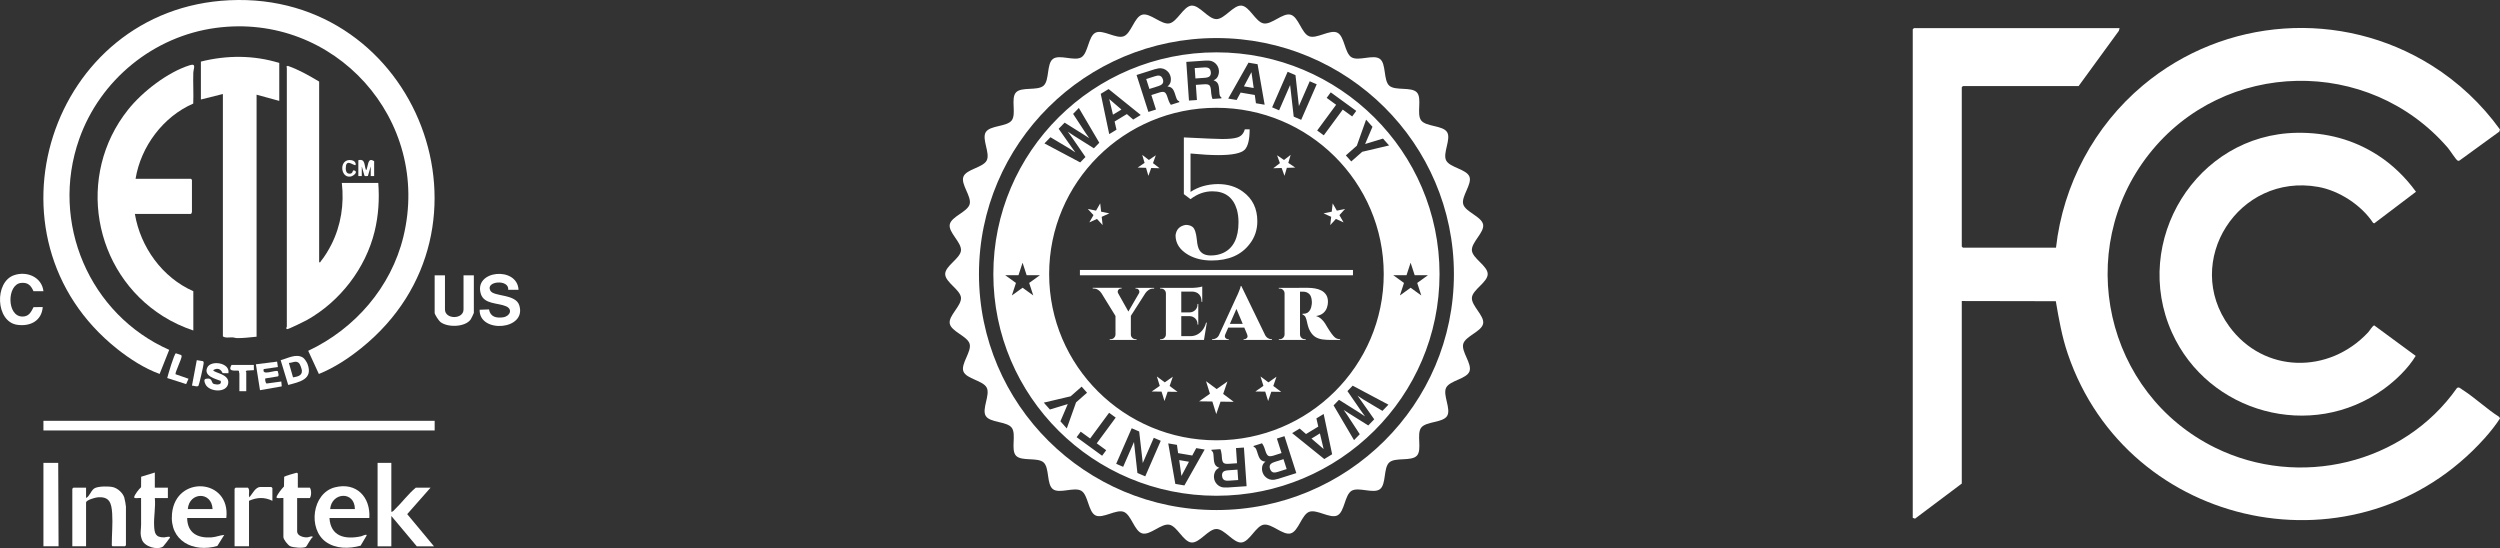
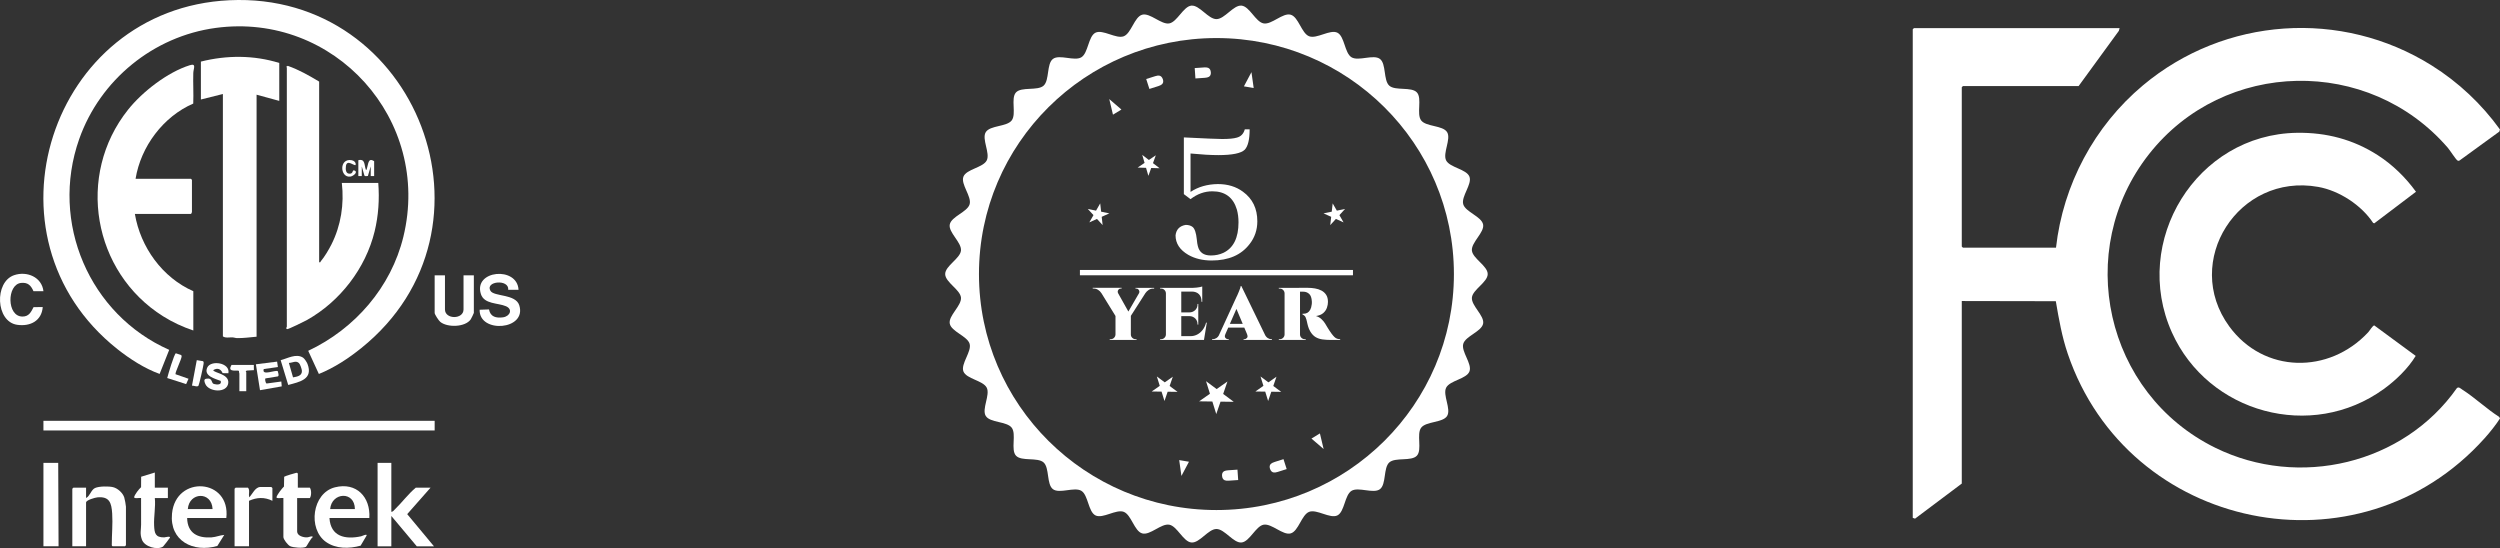
<svg xmlns="http://www.w3.org/2000/svg" width="447" height="98" viewBox="0 0 447 98" fill="none">
  <rect x="0" y="0" width="447" height="98" fill="#333333" stroke="none" />
  <g clip-path="url(#clip0_1336_63679)">
    <path d="M64.613 62.225C62.311 64.079 59.782 65.749 57.013 66.868L55.108 62.726C63.444 58.801 69.924 51.37 72.124 42.328C77.215 21.404 59.794 2.131 38.579 4.99C27.43 6.492 17.893 14.28 14.156 24.88C8.904 39.779 15.99 56.246 30.254 62.555L28.541 66.859C25.855 65.885 23.228 64.196 20.985 62.417C-4.284 42.377 8.987 1.54 41.021 0.042C74.642 -1.529 90.994 40.983 64.613 62.225Z" fill="white" />
    <path d="M34.566 59.092C32.68 58.46 30.851 57.611 29.167 56.554C16.595 48.664 13.564 31.323 22.894 19.616C25.466 16.39 29.967 12.903 33.925 11.665C35.172 11.275 34.587 12.248 34.561 13.042C34.501 14.863 34.628 16.698 34.552 18.519C29.195 20.837 25.176 26.198 24.24 31.97H34.136L34.32 32.155V37.949C34.32 37.99 34.157 38.136 34.197 38.257H24.117C25.114 44.195 29.045 49.647 34.566 52.065V59.091V59.092Z" fill="white" />
    <path d="M57.063 14.588V46.887C57.351 46.962 57.269 46.819 57.344 46.73C58.015 45.951 58.785 44.647 59.253 43.721C60.967 40.328 61.559 36.493 61.119 32.71H67.635C67.859 35.626 67.675 38.522 66.984 41.365C65.376 47.98 60.795 53.907 54.887 57.218C54.465 57.455 51.562 58.886 51.349 58.846C51.03 58.786 51.285 58.439 51.285 58.414V12.061C51.285 12.028 51.176 11.986 51.178 11.937L51.447 11.771C53.44 12.466 55.261 13.512 57.063 14.588L57.063 14.588Z" fill="white" />
    <path d="M49.933 11.26V18.04L45.876 16.931V60.202C44.707 60.307 43.545 60.47 42.367 60.453C42.107 60.45 41.877 60.341 41.634 60.326C41.058 60.291 40.292 60.487 39.852 60.14V16.807L35.919 17.793V11.013C40.53 9.853 45.381 9.84 49.933 11.259V11.26Z" fill="white" />
    <path d="M77.716 75.242H7.766V76.967H77.716V75.242Z" fill="white" />
    <path d="M69.971 82.761V91.514C70.262 91.52 70.459 91.21 70.651 91.025C71.89 89.826 73.004 88.308 74.335 87.2H76.978L72.809 91.927L77.593 97.679H74.52L69.971 92.254V97.679H67.513V82.762H69.971L69.971 82.761Z" fill="white" />
    <path d="M40.467 92.624H33.46C33.519 95.333 35.345 96.249 37.83 96.081C38.659 96.025 39.307 95.698 40.097 95.643L38.863 97.611C34.59 98.863 30.278 96.733 30.756 91.823C31.433 84.873 41.272 85.542 40.467 92.624ZM38.008 91.021C37.862 87.797 33.811 87.969 33.583 91.021H38.008Z" fill="white" />
    <path d="M66.037 92.624H58.907C59.117 95.953 61.735 96.499 64.562 95.891C64.706 95.861 65.704 95.37 65.544 95.765L64.479 97.564C62.438 98.135 60.066 98.163 58.276 96.893C55 94.569 55.808 88.163 59.885 87.132C63.721 86.162 66.278 88.873 66.037 92.624V92.624ZM63.455 91.021C63.432 87.739 59.293 87.996 59.03 91.021H63.455Z" fill="white" />
    <path d="M20.122 97.678C19.996 97.586 19.988 97.571 19.988 97.427C19.982 95.574 20.18 93.678 20.059 91.824C19.936 89.946 19.607 88.727 17.418 88.927C17.02 88.963 15.388 89.411 15.388 89.85V97.678H12.93V87.385L13.114 87.2H15.389V89.049C16.113 88.669 16.276 87.592 16.986 87.26C17.704 86.925 19.448 86.915 20.217 87.104C21.045 87.306 21.936 88.112 22.211 88.926C22.302 89.196 22.519 90.344 22.519 90.59V97.493L22.335 97.678H20.122H20.122Z" fill="white" />
    <path d="M53.252 87.2H55.403C55.704 87.61 55.7 88.652 55.403 89.049H53.129V95.028C53.129 95.816 54.276 96.115 54.915 96.081C55.31 96.061 55.722 95.742 55.954 96.013C55.562 96.229 54.864 97.672 54.698 97.772C54.214 98.064 52.407 97.924 51.865 97.65C51.465 97.448 50.67 96.456 50.67 96.014V89.049C50.495 88.976 49.331 89.229 49.443 88.866C49.591 88.386 50.394 87.359 50.776 86.987L50.81 85.244C50.872 85.147 52.876 84.538 52.998 84.534C53.148 84.53 53.158 84.553 53.252 84.672V87.2Z" fill="white" />
    <path d="M27.682 84.487V87.2H30.017V89.049H27.682C27.844 90.649 27.485 92.359 27.553 93.924C27.615 95.367 27.781 96.096 29.345 96.083C29.514 96.081 30.529 95.793 30.385 96.135C30.346 96.229 29.233 97.677 29.149 97.732C28.127 98.395 25.826 97.77 25.371 96.481C24.979 95.37 25.223 94.817 25.228 93.8C25.235 92.216 25.212 90.63 25.224 89.048C24.983 88.97 23.918 89.24 23.991 88.862C24.072 88.446 24.868 87.397 25.224 87.111L25.238 85.24L27.682 84.487V84.487Z" fill="white" />
    <path d="M10.471 97.678H7.766V82.761H10.409L10.471 97.678Z" fill="white" />
    <path d="M92.714 51.819H90.87C91.07 49.855 86.686 50.252 87.688 51.989C88.313 53.072 92.192 52.525 92.844 54.585C94.254 59.041 85.639 59.673 85.759 55.385L87.435 55.324C87.672 56.658 88.719 56.907 89.937 56.739C91.167 56.568 91.754 55.311 90.463 54.753C89.039 54.136 86.578 54.418 85.987 52.585C84.605 48.294 92.501 47.555 92.714 51.819Z" fill="white" />
    <path d="M79.56 49.23V55.332C79.56 57.139 82.879 57.139 82.879 55.332V49.23H84.723V55.949C84.723 56.013 84.25 56.986 84.162 57.111C83.16 58.531 79.958 58.587 78.709 57.541C78.437 57.313 77.716 56.22 77.716 55.949V49.23H79.56Z" fill="white" />
    <path d="M48.703 89.542C47.28 88.851 45.955 88.911 44.523 89.542V97.678H41.942V87.385L42.127 87.2H44.339C44.755 87.652 44.368 88.382 44.585 88.925C45.108 88.342 45.652 87.076 46.552 87.076H48.519L48.704 87.261V89.542H48.703Z" fill="white" />
    <path d="M5.984 52.065C5.532 51.027 4.977 50.463 3.771 50.586C1.212 50.847 1.176 56.599 4.017 56.6C5.173 56.6 5.544 55.804 6.001 54.917L7.644 54.901C7.447 57.377 5.4 58.412 3.066 58.074C-0.785 57.515 -1.052 50.434 2.516 49.204C4.791 48.419 7.474 49.529 7.767 52.065H5.984H5.984Z" fill="white" />
    <path d="M54.189 63.951C54.45 64.12 54.862 64.761 54.979 65.065C56.037 67.825 53.58 68.28 51.532 68.832L50.183 64.4C51.433 64.078 52.962 63.152 54.189 63.951ZM53.46 64.924C52.891 64.397 52.3 64.894 51.653 64.887L52.394 67.474C53.109 67.347 54.003 67.22 53.983 66.318C53.977 66.034 53.669 65.118 53.46 64.924H53.46Z" fill="white" />
    <path d="M49.547 64.657L49.688 65.626L47.158 65.987C46.742 67.305 49.294 66.056 49.673 66.38C49.707 66.638 49.948 67.131 49.694 67.297L47.468 67.659C47.32 67.746 47.479 68.524 47.668 68.572L50.301 68.216L50.375 69.083L46.487 69.766L45.754 65.134L49.547 64.658L49.547 64.657Z" fill="white" />
    <path d="M40.836 66.736L39.806 66.719C39.483 65.955 38.87 65.72 38.133 66.18C38.144 66.665 41.001 66.817 40.813 68.49C40.604 70.348 37.365 70.096 36.731 68.695C36.575 68.349 36.356 67.815 36.841 67.722C38.096 67.483 37.701 68.501 38.243 68.654C38.758 68.799 39.691 68.865 39.466 68.107C38.464 67.71 36.374 67.235 37.058 65.721C37.691 64.322 41.207 64.844 40.836 66.736L40.836 66.736Z" fill="white" />
    <path d="M45.384 65.256L45.395 66.183L44.108 66.257L43.937 66.427C43.932 66.477 44.032 66.52 44.032 66.55V69.941H42.802V66.797C42.802 66.704 42.693 66.509 42.741 66.359L42.604 66.26C41.738 66.252 40.717 66.423 41.389 65.256H45.384H45.384Z" fill="white" />
    <path d="M33.706 67.723L33.282 68.678L29.9 67.591C30.029 67.026 31.159 63.233 31.444 63.169L32.355 63.467C32.458 63.521 32.472 63.598 32.475 63.706C32.486 64.189 31.294 66.563 31.38 66.91L33.706 67.722L33.706 67.723Z" fill="white" />
    <path d="M64.07 28.642C65.342 28.348 65.093 29.5 65.424 30.367C65.59 30.404 65.562 30.239 65.604 30.12C65.867 29.374 65.794 28.096 66.898 28.827V31.477H66.284V29.752L65.779 31.464C65.572 31.477 65.196 31.592 65.141 31.326L64.685 29.752V31.477H64.071V28.642H64.07Z" fill="white" />
    <path d="M34.326 68.949L35.184 64.395L36.289 64.576C36.462 64.698 36.413 64.876 36.401 65.053C36.378 65.395 35.611 68.796 35.491 68.957C35.264 69.259 34.655 68.919 34.326 68.95V68.949Z" fill="white" />
    <path d="M63.578 29.504C63.358 29.726 62.023 28.412 61.852 29.684C61.768 30.307 61.805 31.126 62.602 31.054C63.218 30.998 62.925 30.297 63.393 30.492C64.073 30.777 63.158 31.514 62.622 31.579C60.766 31.806 60.589 28.213 62.897 28.648C63.291 28.723 63.696 29.069 63.578 29.504V29.504Z" fill="white" />
  </g>
  <g clip-path="url(#clip1_1336_63679)">
    <path d="M259.96 49C259.96 72.304 240.95 91.196 217.5 91.196C194.05 91.196 175.039 72.304 175.039 49C175.039 25.696 194.049 6.804 217.499 6.804C240.949 6.804 259.959 25.696 259.959 49H259.96ZM263.174 44.792C263.04 43.342 265.445 41.553 265.181 40.144C264.915 38.715 262.022 37.904 261.627 36.522C261.227 35.125 263.258 32.926 262.735 31.585C262.207 30.233 259.214 29.968 258.568 28.679C257.917 27.383 259.503 24.847 258.739 23.624C257.971 22.394 254.98 22.681 254.104 21.53C253.226 20.377 254.318 17.595 253.34 16.528C252.361 15.462 249.472 16.287 248.399 15.313C247.326 14.339 247.888 11.406 246.728 10.535C245.567 9.663 242.884 11.001 241.645 10.238C240.407 9.474 240.425 6.491 239.121 5.845C237.825 5.203 235.431 7.006 234.071 6.483C232.711 5.96 232.179 3.026 230.773 2.63C229.367 2.234 227.368 4.451 225.929 4.185C224.489 3.919 223.433 1.138 221.974 1.005C220.539 0.874 218.967 3.418 217.499 3.418C216.031 3.418 214.459 0.874 213.025 1.005C211.59 1.135 210.485 3.925 209.067 4.186C207.649 4.448 205.613 2.239 204.223 2.631C202.817 3.028 202.274 5.965 200.925 6.484C199.575 7.004 197.171 5.204 195.875 5.846C194.579 6.488 194.582 9.479 193.351 10.239C192.119 10.999 189.426 9.666 188.27 10.536C187.113 11.406 187.671 14.342 186.598 15.314C185.525 16.287 182.637 15.463 181.657 16.529C180.679 17.596 181.771 20.378 180.893 21.531C180.017 22.682 177.026 22.394 176.258 23.625C175.494 24.849 177.08 27.384 176.429 28.68C175.778 29.976 172.79 30.233 172.262 31.586C171.735 32.939 173.77 35.126 173.37 36.523C172.975 37.905 170.084 38.715 169.816 40.145C169.552 41.554 171.957 43.343 171.823 44.794C171.692 46.219 168.999 47.542 168.999 49.001C168.999 50.46 171.692 51.784 171.823 53.209C171.957 54.659 169.552 56.448 169.816 57.857C170.082 59.286 172.975 60.097 173.37 61.479C173.765 62.86 171.739 65.075 172.262 66.416C172.785 67.757 175.783 68.033 176.429 69.322C177.08 70.618 175.494 73.154 176.258 74.377C177.026 75.607 180.017 75.32 180.893 76.471C181.771 77.624 180.679 80.406 181.657 81.473C182.636 82.539 185.525 81.714 186.598 82.688C187.671 83.662 187.109 86.594 188.27 87.466C189.43 88.337 192.113 87 193.352 87.763C194.584 88.523 194.572 91.51 195.876 92.156C197.172 92.798 199.566 90.995 200.926 91.518C202.286 92.041 202.819 94.975 204.224 95.371C205.63 95.767 207.629 93.55 209.068 93.816C210.486 94.078 211.566 96.864 213.026 96.998C214.485 97.131 216.032 94.584 217.5 94.584C218.968 94.584 220.54 97.127 221.975 96.998C223.434 96.864 224.515 94.078 225.932 93.816C227.37 93.551 229.386 95.763 230.776 95.371C232.182 94.974 232.725 92.037 234.075 91.518C235.435 90.993 237.829 92.798 239.125 92.156C240.42 91.514 240.418 88.523 241.649 87.763C242.886 87 245.573 88.336 246.73 87.466C247.89 86.593 247.328 83.66 248.401 82.688C249.476 81.714 252.362 82.539 253.342 81.473C254.322 80.406 253.229 77.624 254.107 76.471C254.985 75.318 257.973 75.608 258.741 74.377C259.509 73.147 257.919 70.618 258.57 69.322C259.221 68.026 262.21 67.769 262.737 66.416C263.265 65.063 261.23 62.876 261.629 61.479C262.029 60.082 264.916 59.288 265.184 57.857C265.447 56.448 263.042 54.659 263.176 53.209C263.308 51.783 266.001 50.46 266.001 49.001C266.001 47.542 263.308 46.218 263.176 44.794L263.174 44.792Z" fill="white" />
    <path d="M199.918 52.423L196.904 52.382C196.779 52.178 196.596 51.996 196.355 51.837C196.115 51.677 195.85 51.596 195.564 51.596H195.376V51.463H200.547V51.596H200.387C200.191 51.596 200.039 51.688 199.931 51.869C199.823 52.051 199.82 52.235 199.918 52.422V52.423ZM199.383 51.478L202.196 56.496H199.45L196.355 51.478H199.383ZM199.49 59.811V60.782H198.418V60.649H198.592C198.824 60.649 199.023 60.567 199.188 60.403C199.353 60.239 199.441 60.041 199.449 59.811H199.49ZM202.196 56.496V60.782H199.45V56.496H202.196ZM204.204 51.478H205.397L202.021 56.749L201.217 56.629L204.204 51.478ZM202.155 59.811H202.196C202.196 60.041 202.281 60.239 202.451 60.403C202.62 60.567 202.821 60.649 203.054 60.649H203.214V60.782H202.155V59.811ZM203.655 52.423C203.727 52.299 203.745 52.172 203.709 52.044C203.673 51.915 203.609 51.808 203.515 51.724C203.422 51.639 203.312 51.598 203.188 51.598H203.027V51.465H206.363V51.598H206.175C205.898 51.598 205.636 51.677 205.391 51.838C205.146 51.997 204.956 52.179 204.822 52.384L203.656 52.424L203.655 52.423Z" fill="white" />
    <path d="M208.506 52.436H208.465C208.455 52.205 208.369 52.008 208.204 51.844C208.039 51.68 207.84 51.598 207.608 51.598H207.434V51.465H208.506V52.436ZM208.506 59.811V60.782H207.434V60.649H207.608C207.84 60.649 208.039 60.567 208.204 60.403C208.369 60.239 208.456 60.041 208.465 59.811H208.506ZM211.211 51.465V60.783H208.465V51.465H211.211ZM214.962 51.465V52.143H211.171V51.465H214.962ZM214.252 55.858V56.523H211.171V55.858H214.252ZM214.694 60.104L215.23 60.783H211.171V60.104H214.694ZM215.779 57.694L215.271 60.783H212.377L212.859 60.104C213.287 60.104 213.687 60.009 214.058 59.818C214.429 59.628 214.752 59.352 215.029 58.993C215.306 58.634 215.511 58.201 215.645 57.694H215.779ZM214.252 54.339V55.884H212.671V55.858C213.091 55.849 213.439 55.707 213.716 55.432C213.992 55.157 214.126 54.811 214.118 54.394V54.34H214.252V54.339ZM214.252 56.496V58.04H214.118V57.974C214.118 57.556 213.981 57.213 213.709 56.942C213.436 56.671 213.09 56.532 212.67 56.522V56.496H214.25H214.252ZM214.962 52.103V53.967H214.828V53.86C214.828 53.328 214.676 52.908 214.373 52.602C214.069 52.296 213.645 52.139 213.1 52.129V52.103H214.961H214.962ZM214.962 51.224V51.611L213.328 51.465C213.524 51.465 213.732 51.451 213.951 51.424C214.17 51.398 214.374 51.367 214.56 51.331C214.748 51.296 214.882 51.26 214.962 51.224Z" fill="white" />
    <path d="M219.074 59.811C218.994 59.988 218.976 60.139 219.02 60.264C219.064 60.389 219.143 60.484 219.255 60.55C219.366 60.617 219.476 60.65 219.582 60.65H219.703V60.783H216.716V60.65H216.837C217.042 60.65 217.254 60.586 217.473 60.458C217.692 60.329 217.873 60.114 218.015 59.812H219.074V59.811ZM221.954 51.145V53.222L218.659 60.743H217.574L221.069 53.128C221.114 53.048 221.175 52.921 221.25 52.749C221.325 52.575 221.407 52.387 221.492 52.183C221.577 51.978 221.652 51.783 221.719 51.596C221.786 51.41 221.824 51.259 221.833 51.144H221.954V51.145ZM223.052 57.907V58.573H219.26V57.907H223.052ZM221.954 51.145L226.588 60.702H223.374L220.788 54.552L221.954 51.145ZM222.985 59.811H226.146C226.298 60.113 226.481 60.328 226.695 60.456C226.909 60.585 227.118 60.649 227.324 60.649H227.432V60.782H222.354V60.649H222.475C222.653 60.649 222.812 60.575 222.95 60.429C223.089 60.283 223.1 60.076 222.984 59.809L222.985 59.811Z" fill="white" />
    <path d="M229.723 52.436H229.682C229.673 52.205 229.586 52.008 229.421 51.844C229.256 51.68 229.058 51.598 228.826 51.598H228.651V51.465H229.723V52.436ZM229.723 59.811V60.782H228.651V60.649H228.826C229.058 60.649 229.256 60.567 229.421 60.403C229.586 60.239 229.674 60.041 229.682 59.811H229.723ZM232.442 51.465V60.783H229.682V51.465H232.442ZM233.89 51.465C234.292 51.465 234.702 51.5 235.122 51.572C235.542 51.643 235.926 51.769 236.274 51.951C236.622 52.133 236.903 52.388 237.118 52.717C237.332 53.045 237.439 53.467 237.439 53.981C237.439 54.319 237.377 54.667 237.252 55.026C237.126 55.386 236.909 55.701 236.602 55.972C236.293 56.243 235.859 56.422 235.295 56.51C235.67 56.617 235.997 56.799 236.273 57.056C236.549 57.314 236.768 57.576 236.93 57.842C236.948 57.868 236.992 57.944 237.064 58.068C237.135 58.193 237.226 58.345 237.339 58.527C237.45 58.709 237.569 58.898 237.694 59.093C237.819 59.288 237.944 59.469 238.07 59.638C238.276 59.913 238.454 60.122 238.606 60.264C238.758 60.405 238.912 60.504 239.068 60.556C239.223 60.61 239.409 60.641 239.624 60.649V60.782H237.949C237.413 60.782 236.918 60.751 236.462 60.689C236.006 60.627 235.598 60.49 235.236 60.277C234.873 60.064 234.555 59.726 234.277 59.265C234.179 59.106 234.099 58.945 234.036 58.786C233.973 58.627 233.92 58.471 233.875 58.32C233.831 58.169 233.793 58.025 233.762 57.887C233.731 57.749 233.702 57.616 233.674 57.488C233.648 57.359 233.616 57.237 233.581 57.121C233.491 56.802 233.385 56.584 233.259 56.469C233.134 56.353 233.009 56.274 232.885 56.228V56.095H233.099C233.349 56.095 233.573 56.038 233.769 55.922C233.965 55.806 234.13 55.629 234.264 55.389C234.398 55.149 234.488 54.839 234.532 54.457C234.541 54.386 234.55 54.308 234.559 54.224C234.567 54.14 234.567 54.036 234.559 53.911C234.523 53.255 234.36 52.797 234.069 52.541C233.778 52.284 233.433 52.154 233.031 52.154H232.401C232.357 51.923 232.312 51.693 232.267 51.462H233.889L233.89 51.465ZM232.403 59.811H232.443C232.443 60.041 232.528 60.239 232.698 60.403C232.868 60.567 233.069 60.649 233.301 60.649H233.461V60.782H232.403V59.811Z" fill="white" />
    <path d="M223.436 43.627C221.939 45.593 219.672 46.577 216.631 46.577C215.039 46.577 213.651 46.24 212.469 45.57C210.948 44.683 210.188 43.52 210.188 42.082C210.309 41.027 210.912 40.403 211.999 40.212C212.506 40.212 212.915 40.331 213.23 40.572C213.615 40.883 213.868 41.627 213.989 42.802C214.037 43.33 214.098 43.725 214.17 43.989C214.436 45.116 215.207 45.679 216.486 45.679C217.306 45.679 218.055 45.523 218.731 45.212C220.541 44.349 221.445 42.528 221.445 39.745C221.445 38.931 221.348 38.175 221.156 37.479C220.504 35.298 219.044 34.206 216.776 34.206C215.376 34.206 214.073 34.673 212.867 35.609L211.673 34.71V24.568C215.486 24.76 217.765 24.855 218.514 24.855C219.72 24.855 220.6 24.771 221.156 24.603C221.879 24.412 222.35 23.92 222.567 23.129H223.436C223.436 24.928 223.146 26.138 222.567 26.761C221.915 27.409 220.335 27.733 217.826 27.733C216.499 27.733 214.846 27.637 212.867 27.445V34.314C214.243 33.404 215.871 32.935 217.753 32.911C219.514 32.911 221.011 33.367 222.241 34.279C223.954 35.526 224.81 37.288 224.81 39.566C224.81 41.101 224.352 42.456 223.435 43.631L223.436 43.627Z" fill="white" />
    <path d="M219.468 68.21L218.703 70.436L220.598 71.846L218.232 71.812L217.467 74.038L216.769 71.79L214.402 71.757L216.337 70.402L215.638 68.154L217.533 69.565L219.468 68.21Z" fill="white" />
    <path d="M209.7 67.353L209.13 69.013L210.543 70.065L208.778 70.039L208.207 71.7L207.687 70.023L205.922 69.999L207.365 68.988L206.844 67.311L208.256 68.364L209.7 67.353Z" fill="white" />
    <path d="M228.235 67.353L227.665 69.013L229.078 70.065L227.312 70.039L226.743 71.7L226.222 70.023L224.457 69.999L225.899 68.988L225.379 67.311L226.792 68.364L228.235 67.353Z" fill="white" />
    <path d="M196.716 36.365L196.882 37.849L198.353 38.15L196.985 38.766L197.15 40.248L196.14 39.145L194.771 39.761L195.514 38.464L194.503 37.361L195.973 37.663L196.716 36.365Z" fill="white" />
    <path d="M204.23 27.691L205.418 28.604L206.659 27.765L206.152 29.169L207.34 30.082L205.838 30.037L205.331 31.442L204.911 30.009L203.41 29.963L204.651 29.124L204.23 27.691Z" fill="white" />
    <path d="M238.283 36.365L238.116 37.849L236.646 38.15L238.015 38.766L237.848 40.248L238.86 39.145L240.228 39.761L239.485 38.464L240.496 37.361L239.026 37.663L238.283 36.365Z" fill="white" />
-     <path d="M230.768 27.691L229.582 28.604L228.34 27.765L228.847 29.169L227.66 30.082L229.16 30.037L229.668 31.442L230.088 30.009L231.589 29.963L230.348 29.124L230.768 27.691Z" fill="white" />
    <path d="M207.083 15.405C207.395 15.306 207.619 15.196 207.752 15.074C207.987 14.862 208.047 14.569 207.928 14.199C207.8 13.799 207.579 13.573 207.268 13.521C207.094 13.491 206.856 13.523 206.555 13.618L204.941 14.129L205.511 15.903L207.084 15.405H207.083Z" fill="white" />
    <path d="M200.509 19.586L198.335 17.711L198.999 20.504L200.509 19.586Z" fill="white" />
    <path d="M223.76 12.902L222.413 15.44L224.159 15.735L223.76 12.902Z" fill="white" />
    <path d="M215.39 13.916C215.718 13.894 215.961 13.839 216.119 13.753C216.399 13.602 216.526 13.332 216.499 12.945C216.471 12.526 216.31 12.254 216.021 12.129C215.858 12.059 215.619 12.034 215.304 12.056L213.614 12.171L213.742 14.028L215.389 13.915L215.39 13.916Z" fill="white" />
    <path d="M211.24 85.099L212.586 82.559L210.842 82.264L211.24 85.099Z" fill="white" />
    <path d="M234.49 78.414L236.665 80.29L236 77.496L234.49 78.414Z" fill="white" />
-     <path d="M217.5 9.36C195.47 9.36 177.61 27.108 177.61 49.001C177.61 70.894 195.468 88.642 217.5 88.642C239.531 88.642 257.389 70.894 257.389 49.001C257.389 27.108 239.529 9.36 217.5 9.36ZM237.21 17.502L237.939 16.512L242.498 19.83L241.768 20.82L240.084 19.595L236.693 24.196L235.51 23.334L238.901 18.733L237.211 17.502H237.21ZM247.412 49C247.412 65.418 234.02 78.726 217.5 78.726C200.979 78.726 187.587 65.418 187.587 49C187.587 32.582 200.979 19.273 217.5 19.273C234.02 19.273 247.412 32.582 247.412 49ZM230.23 12.83L231.632 13.434L232.244 18.97L234.18 14.531L235.427 15.068L232.653 21.428L231.315 20.851L230.673 15.209L228.702 19.725L227.457 19.188L230.231 12.828L230.23 12.83ZM223.229 11.204L224.852 11.479L226.118 18.723L224.56 18.46L224.357 16.981L221.824 16.553L221.108 17.878L219.605 17.625L223.228 11.206L223.229 11.204ZM215.523 10.833C216.011 10.81 216.39 10.843 216.661 10.934C216.931 11.026 217.165 11.172 217.362 11.372C217.525 11.537 217.659 11.723 217.76 11.93C217.863 12.136 217.924 12.375 217.943 12.648C217.966 12.976 217.905 13.305 217.76 13.633C217.616 13.961 217.356 14.205 216.98 14.363C217.31 14.469 217.55 14.637 217.701 14.863C217.85 15.09 217.942 15.445 217.976 15.93L218.008 16.395C218.03 16.711 218.057 16.924 218.091 17.035C218.141 17.211 218.238 17.336 218.382 17.41L218.394 17.584L216.794 17.693C216.739 17.544 216.699 17.422 216.674 17.33C216.623 17.138 216.589 16.941 216.571 16.738L216.517 16.096C216.48 15.655 216.379 15.367 216.213 15.23C216.047 15.093 215.75 15.04 215.322 15.069L213.821 15.172L214.009 17.884L212.587 17.981L212.109 11.066L215.522 10.833H215.523ZM206.475 12.379C206.944 12.24 207.321 12.184 207.604 12.209C207.889 12.234 208.151 12.321 208.39 12.468C208.588 12.589 208.762 12.739 208.911 12.915C209.06 13.091 209.176 13.31 209.26 13.569C209.361 13.883 209.38 14.216 209.318 14.57C209.255 14.923 209.062 15.222 208.735 15.463C209.081 15.488 209.353 15.594 209.553 15.778C209.753 15.964 209.928 16.287 210.076 16.751L210.218 17.194C210.315 17.496 210.393 17.697 210.452 17.797C210.543 17.956 210.667 18.055 210.825 18.093L210.878 18.258L209.35 18.742C209.26 18.609 209.193 18.501 209.147 18.416C209.051 18.243 208.971 18.06 208.906 17.866L208.7 17.255C208.559 16.835 208.392 16.579 208.198 16.485C208.004 16.393 207.702 16.411 207.295 16.54L205.861 16.994L206.692 19.584L205.335 20.013L203.217 13.409L206.477 12.377L206.475 12.379ZM198.217 15.924L203.963 20.558L202.614 21.377L201.483 20.395L199.291 21.726L199.627 23.192L198.328 23.982L196.812 16.778L198.217 15.924ZM187.823 24.537L191.337 26.632L192.275 27.257L191.633 26.361L189.287 23.027L190.354 21.927L193.803 24.09L194.751 24.704L194.129 23.814L191.871 20.363L192.899 19.303L196.555 25.52L195.589 26.515L192.07 24.304L190.928 23.549L191.727 24.656L194.078 28.073L193.139 29.04L186.746 25.642L187.82 24.536L187.823 24.537ZM184.753 52.829L182.837 51.447L180.922 52.829L181.653 50.592L179.737 49.209H182.104L182.835 46.972L183.566 49.209H185.932L184.017 50.592L184.748 52.829H184.753ZM190.742 76.606L189.603 75.328L190.916 72.249L187.723 73.219L186.629 71.991L191.434 70.858L193.396 69.131L194.363 70.215L192.401 71.942L190.742 76.606ZM197.789 80.498L197.06 81.488L192.501 78.17L193.231 77.18L194.915 78.405L198.306 73.804L199.489 74.666L196.098 79.267L197.788 80.498H197.789ZM204.77 85.17L203.368 84.566L202.757 79.029L200.82 83.469L199.573 82.931L202.348 76.572L203.685 77.149L204.328 82.791L206.298 78.275L207.543 78.812L204.769 85.171L204.77 85.17ZM211.77 86.796L210.147 86.521L208.881 79.277L210.439 79.54L210.642 81.019L213.175 81.447L213.891 80.122L215.394 80.375L211.771 86.794L211.77 86.796ZM219.477 87.166C218.989 87.19 218.61 87.157 218.339 87.065C218.069 86.974 217.836 86.828 217.638 86.628C217.476 86.463 217.342 86.277 217.24 86.07C217.137 85.863 217.076 85.624 217.057 85.352C217.034 85.024 217.095 84.695 217.24 84.367C217.385 84.038 217.644 83.795 218.02 83.636C217.69 83.531 217.45 83.363 217.3 83.137C217.15 82.91 217.058 82.555 217.025 82.07L216.992 81.605C216.971 81.288 216.943 81.076 216.91 80.965C216.859 80.789 216.763 80.664 216.618 80.589L216.606 80.416L218.207 80.306C218.262 80.456 218.301 80.577 218.326 80.67C218.378 80.862 218.411 81.059 218.429 81.262L218.483 81.904C218.52 82.345 218.622 82.633 218.787 82.77C218.953 82.906 219.25 82.96 219.678 82.93L221.18 82.828L220.992 80.116L222.413 80.019L222.892 86.933L219.478 87.166H219.477ZM228.524 85.621C228.055 85.76 227.678 85.816 227.395 85.791C227.11 85.766 226.848 85.679 226.609 85.532C226.411 85.41 226.237 85.261 226.088 85.085C225.939 84.909 225.823 84.69 225.739 84.431C225.638 84.117 225.619 83.784 225.681 83.43C225.744 83.076 225.937 82.778 226.264 82.537C225.918 82.512 225.646 82.406 225.446 82.222C225.246 82.036 225.071 81.713 224.923 81.249L224.781 80.806C224.684 80.504 224.606 80.303 224.547 80.203C224.456 80.044 224.332 79.945 224.174 79.907L224.121 79.742L225.649 79.258C225.739 79.391 225.806 79.499 225.853 79.584C225.948 79.757 226.028 79.94 226.093 80.134L226.299 80.745C226.44 81.165 226.607 81.42 226.801 81.514C226.995 81.607 227.297 81.589 227.705 81.46L229.138 81.005L228.307 78.416L229.664 77.987L231.782 84.591L228.522 85.623L228.524 85.621ZM236.783 82.076L231.036 77.442L232.385 76.623L233.516 77.605L235.708 76.274L235.372 74.808L236.671 74.018L238.187 81.222L236.783 82.076ZM247.177 73.463L243.662 71.368L242.724 70.743L243.366 71.639L245.712 74.973L244.645 76.073L241.196 73.91L240.248 73.295L240.87 74.186L243.128 77.637L242.1 78.697L238.444 72.48L239.41 71.485L242.929 73.696L244.071 74.451L243.272 73.344L240.921 69.927L241.86 68.959L248.253 72.357L247.179 73.464L247.177 73.463ZM243.566 27.14L241.604 28.868L240.637 27.784L242.599 26.056L244.259 21.392L245.398 22.67L244.084 25.75L247.277 24.779L248.372 26.008L243.566 27.14ZM252.218 51.447L250.303 52.829L251.034 50.592L249.118 49.209H251.485L252.216 46.972L252.947 49.209H255.313L253.398 50.592L254.129 52.829L252.213 51.447H252.218Z" fill="white" />
    <path d="M219.61 84.085C219.282 84.107 219.039 84.162 218.881 84.248C218.601 84.398 218.475 84.668 218.501 85.056C218.53 85.475 218.69 85.747 218.979 85.872C219.142 85.942 219.381 85.967 219.696 85.945L221.387 85.83L221.259 83.973L219.611 84.086L219.61 84.085Z" fill="white" />
    <path d="M227.916 82.595C227.604 82.694 227.38 82.804 227.248 82.926C227.012 83.138 226.952 83.431 227.072 83.801C227.2 84.201 227.42 84.427 227.731 84.48C227.906 84.509 228.144 84.477 228.444 84.382L230.058 83.871L229.488 82.097L227.915 82.595H227.916Z" fill="white" />
    <path d="M241.911 48.269H193.089V49.22H241.911V48.269Z" fill="white" />
  </g>
  <g clip-path="url(#clip2_1336_63679)">
    <path d="M378.982 5.034L378.851 5.517L371.654 15.392H350.971L350.766 15.596V44.079L350.971 44.284H367.613C368.878 33.013 374.472 22.535 383.163 15.259C397.745 3.05 418.628 1.577 434.8 11.71C439.551 14.686 443.73 18.61 446.991 23.148L446.88 23.529L439.791 28.68C439.648 28.771 439.531 28.78 439.384 28.686C439.08 28.49 438.048 26.862 437.675 26.429C423.534 10.042 397.675 10.52 384.266 27.532C370.668 44.785 376.399 70.384 396.098 80.063C411.062 87.417 429.732 82.982 439.288 69.399C439.626 69.094 439.951 69.468 440.251 69.659C442.494 71.087 444.59 73.098 446.854 74.542L447 74.817C446.192 76.058 445.24 77.252 444.25 78.357C421.748 103.45 380.473 94.919 369.714 63.249C368.676 60.196 368.12 57.029 367.581 53.856L350.766 53.824V86.463L342.411 92.735L342 92.596V5.239L342.206 5.034H378.982Z" fill="white" />
    <path d="M410.731 23.745C415.951 23.674 420.741 24.924 425.129 27.737C427.789 29.442 430.131 31.742 431.979 34.287L424.523 39.931L424.317 39.86C422.223 36.679 418.264 34.091 414.49 33.417C400.225 30.865 390.118 46.767 398.594 58.365C404.763 66.806 416.435 66.923 423.431 59.413C423.678 59.147 424.246 58.193 424.518 58.183L431.927 63.634C430.559 65.891 428.374 67.994 426.225 69.553C413.277 78.941 394.816 73.862 388.336 59.44C381.019 43.158 392.691 23.993 410.731 23.745H410.731Z" fill="white" />
  </g>
  <defs>
    <clipPath id="clip0_1336_63679">
      <rect width="93" height="98" fill="white" />
    </clipPath>
    <clipPath id="clip1_1336_63679">
      <rect width="97" height="96" fill="white" transform="translate(169 1)" />
    </clipPath>
    <clipPath id="clip2_1336_63679">
      <rect width="105" height="88" fill="white" transform="translate(342 5)" />
    </clipPath>
  </defs>
</svg>